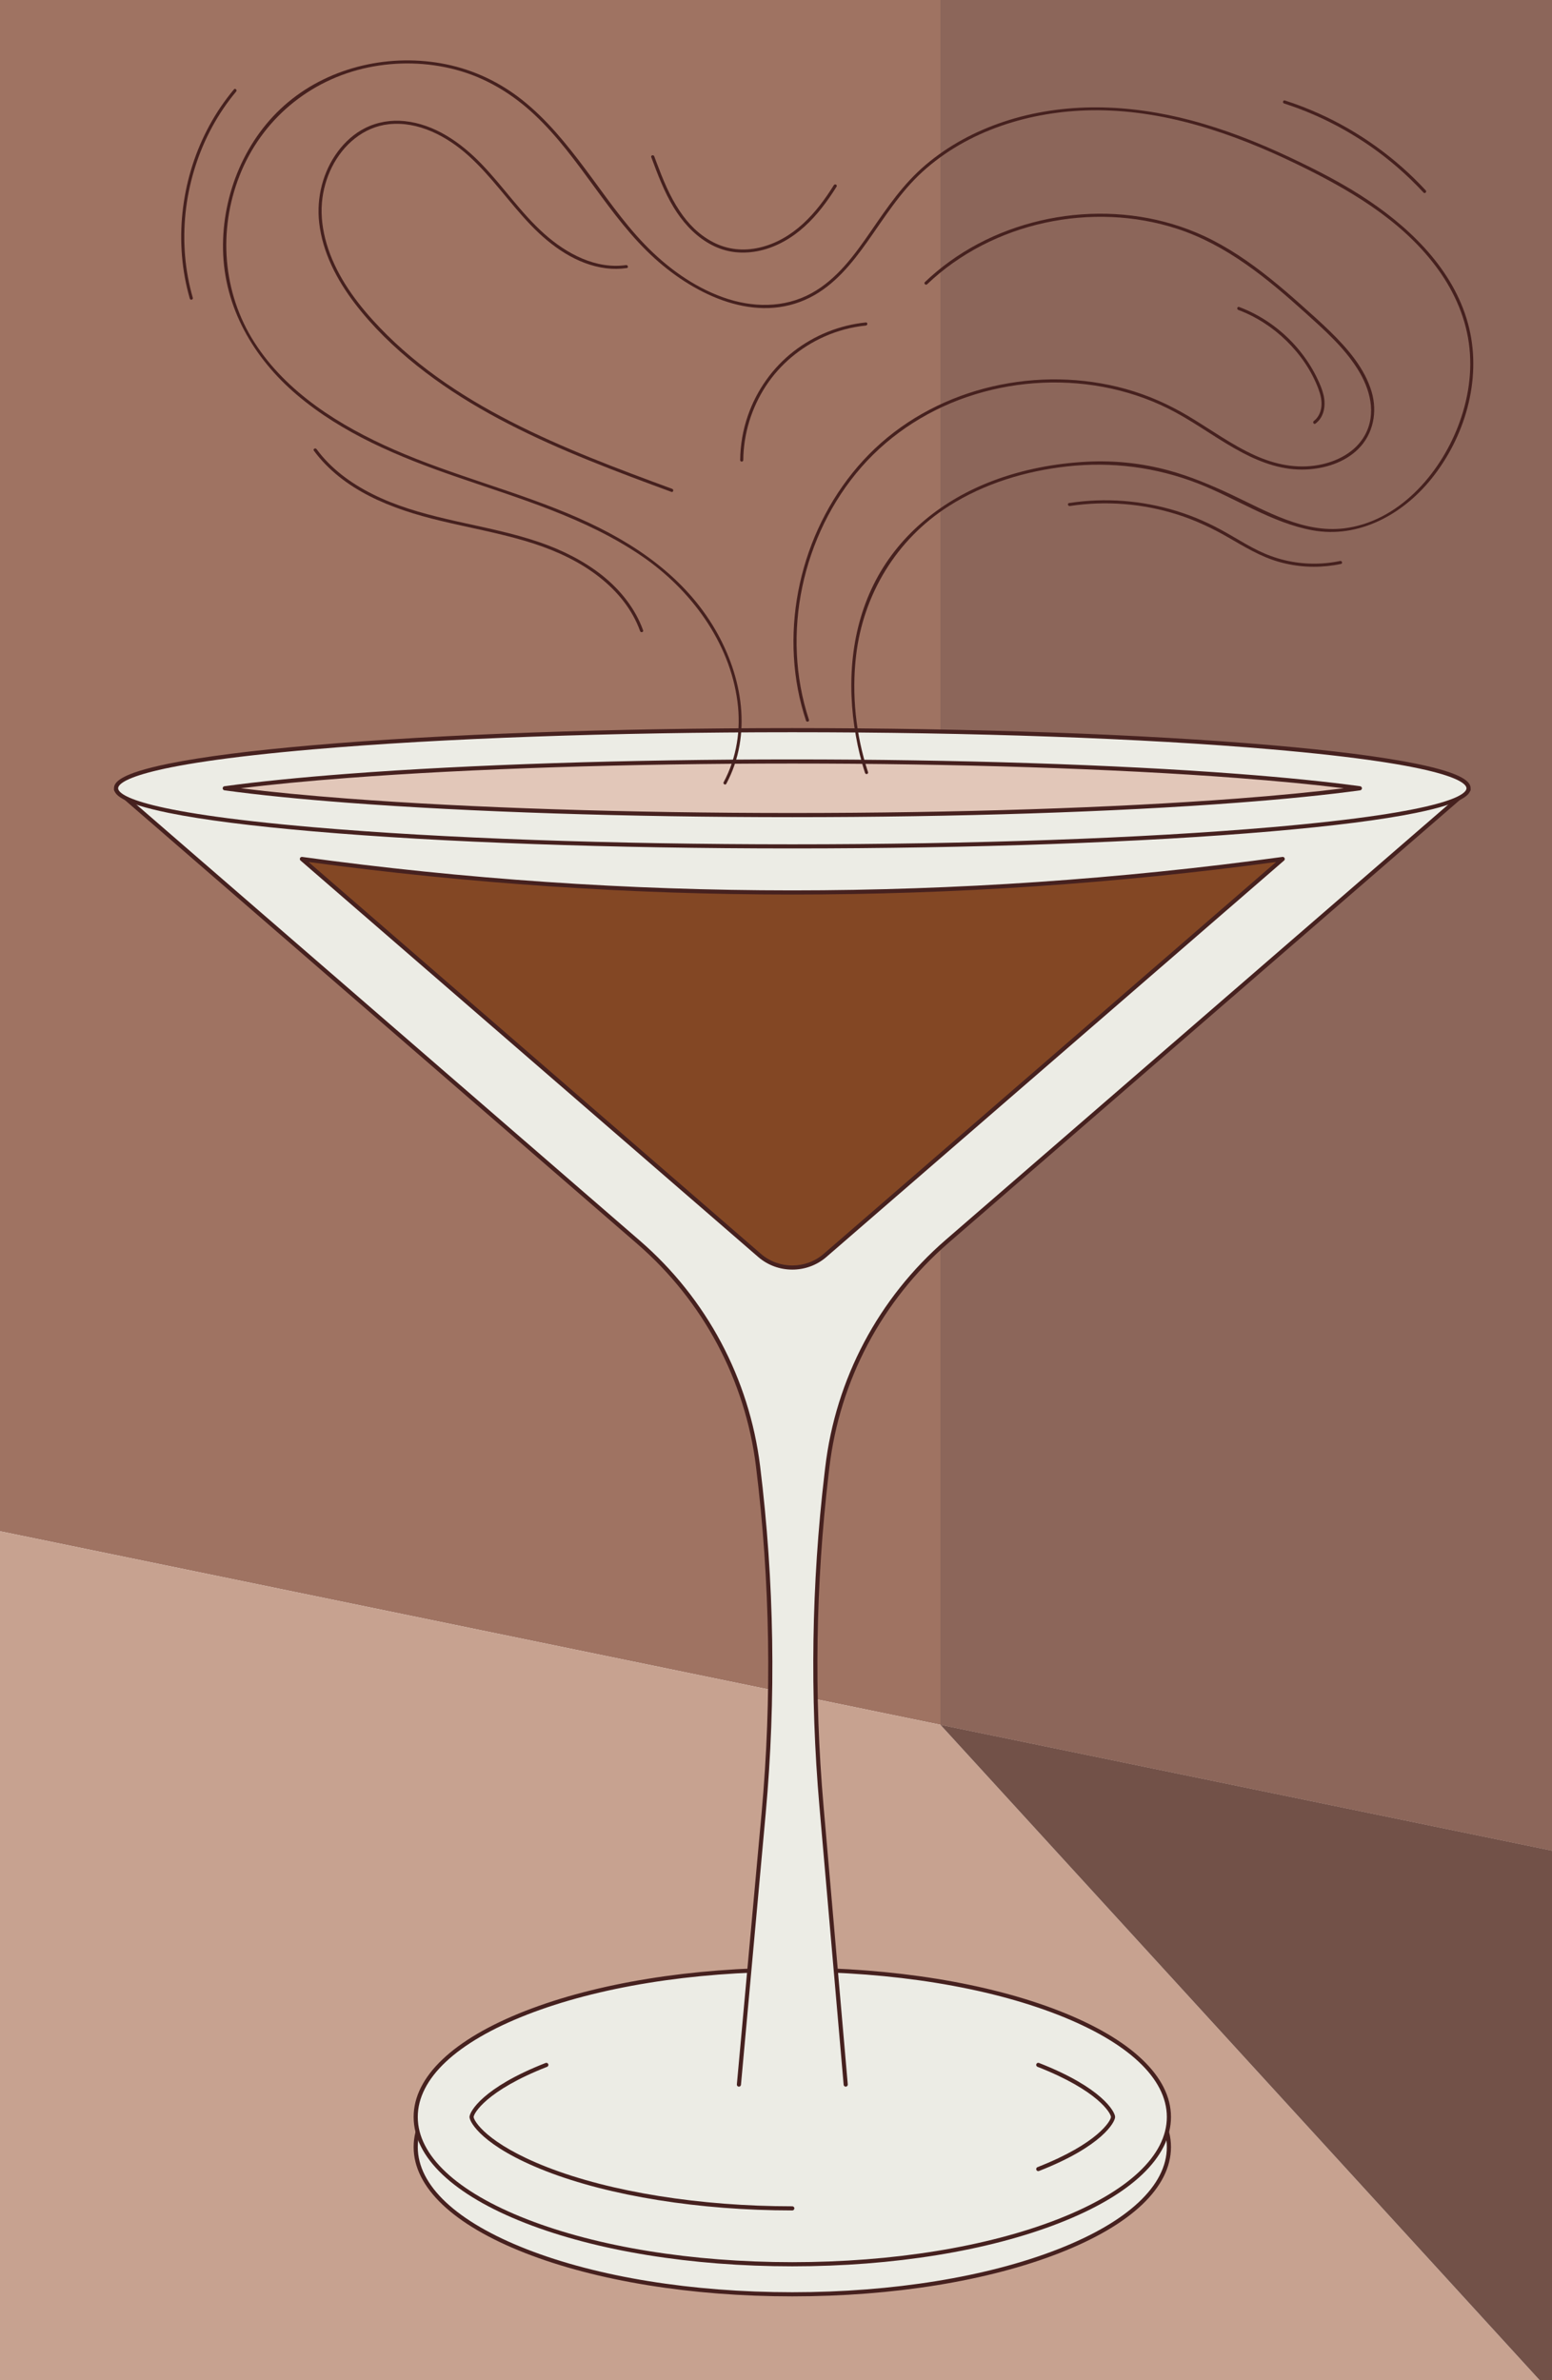
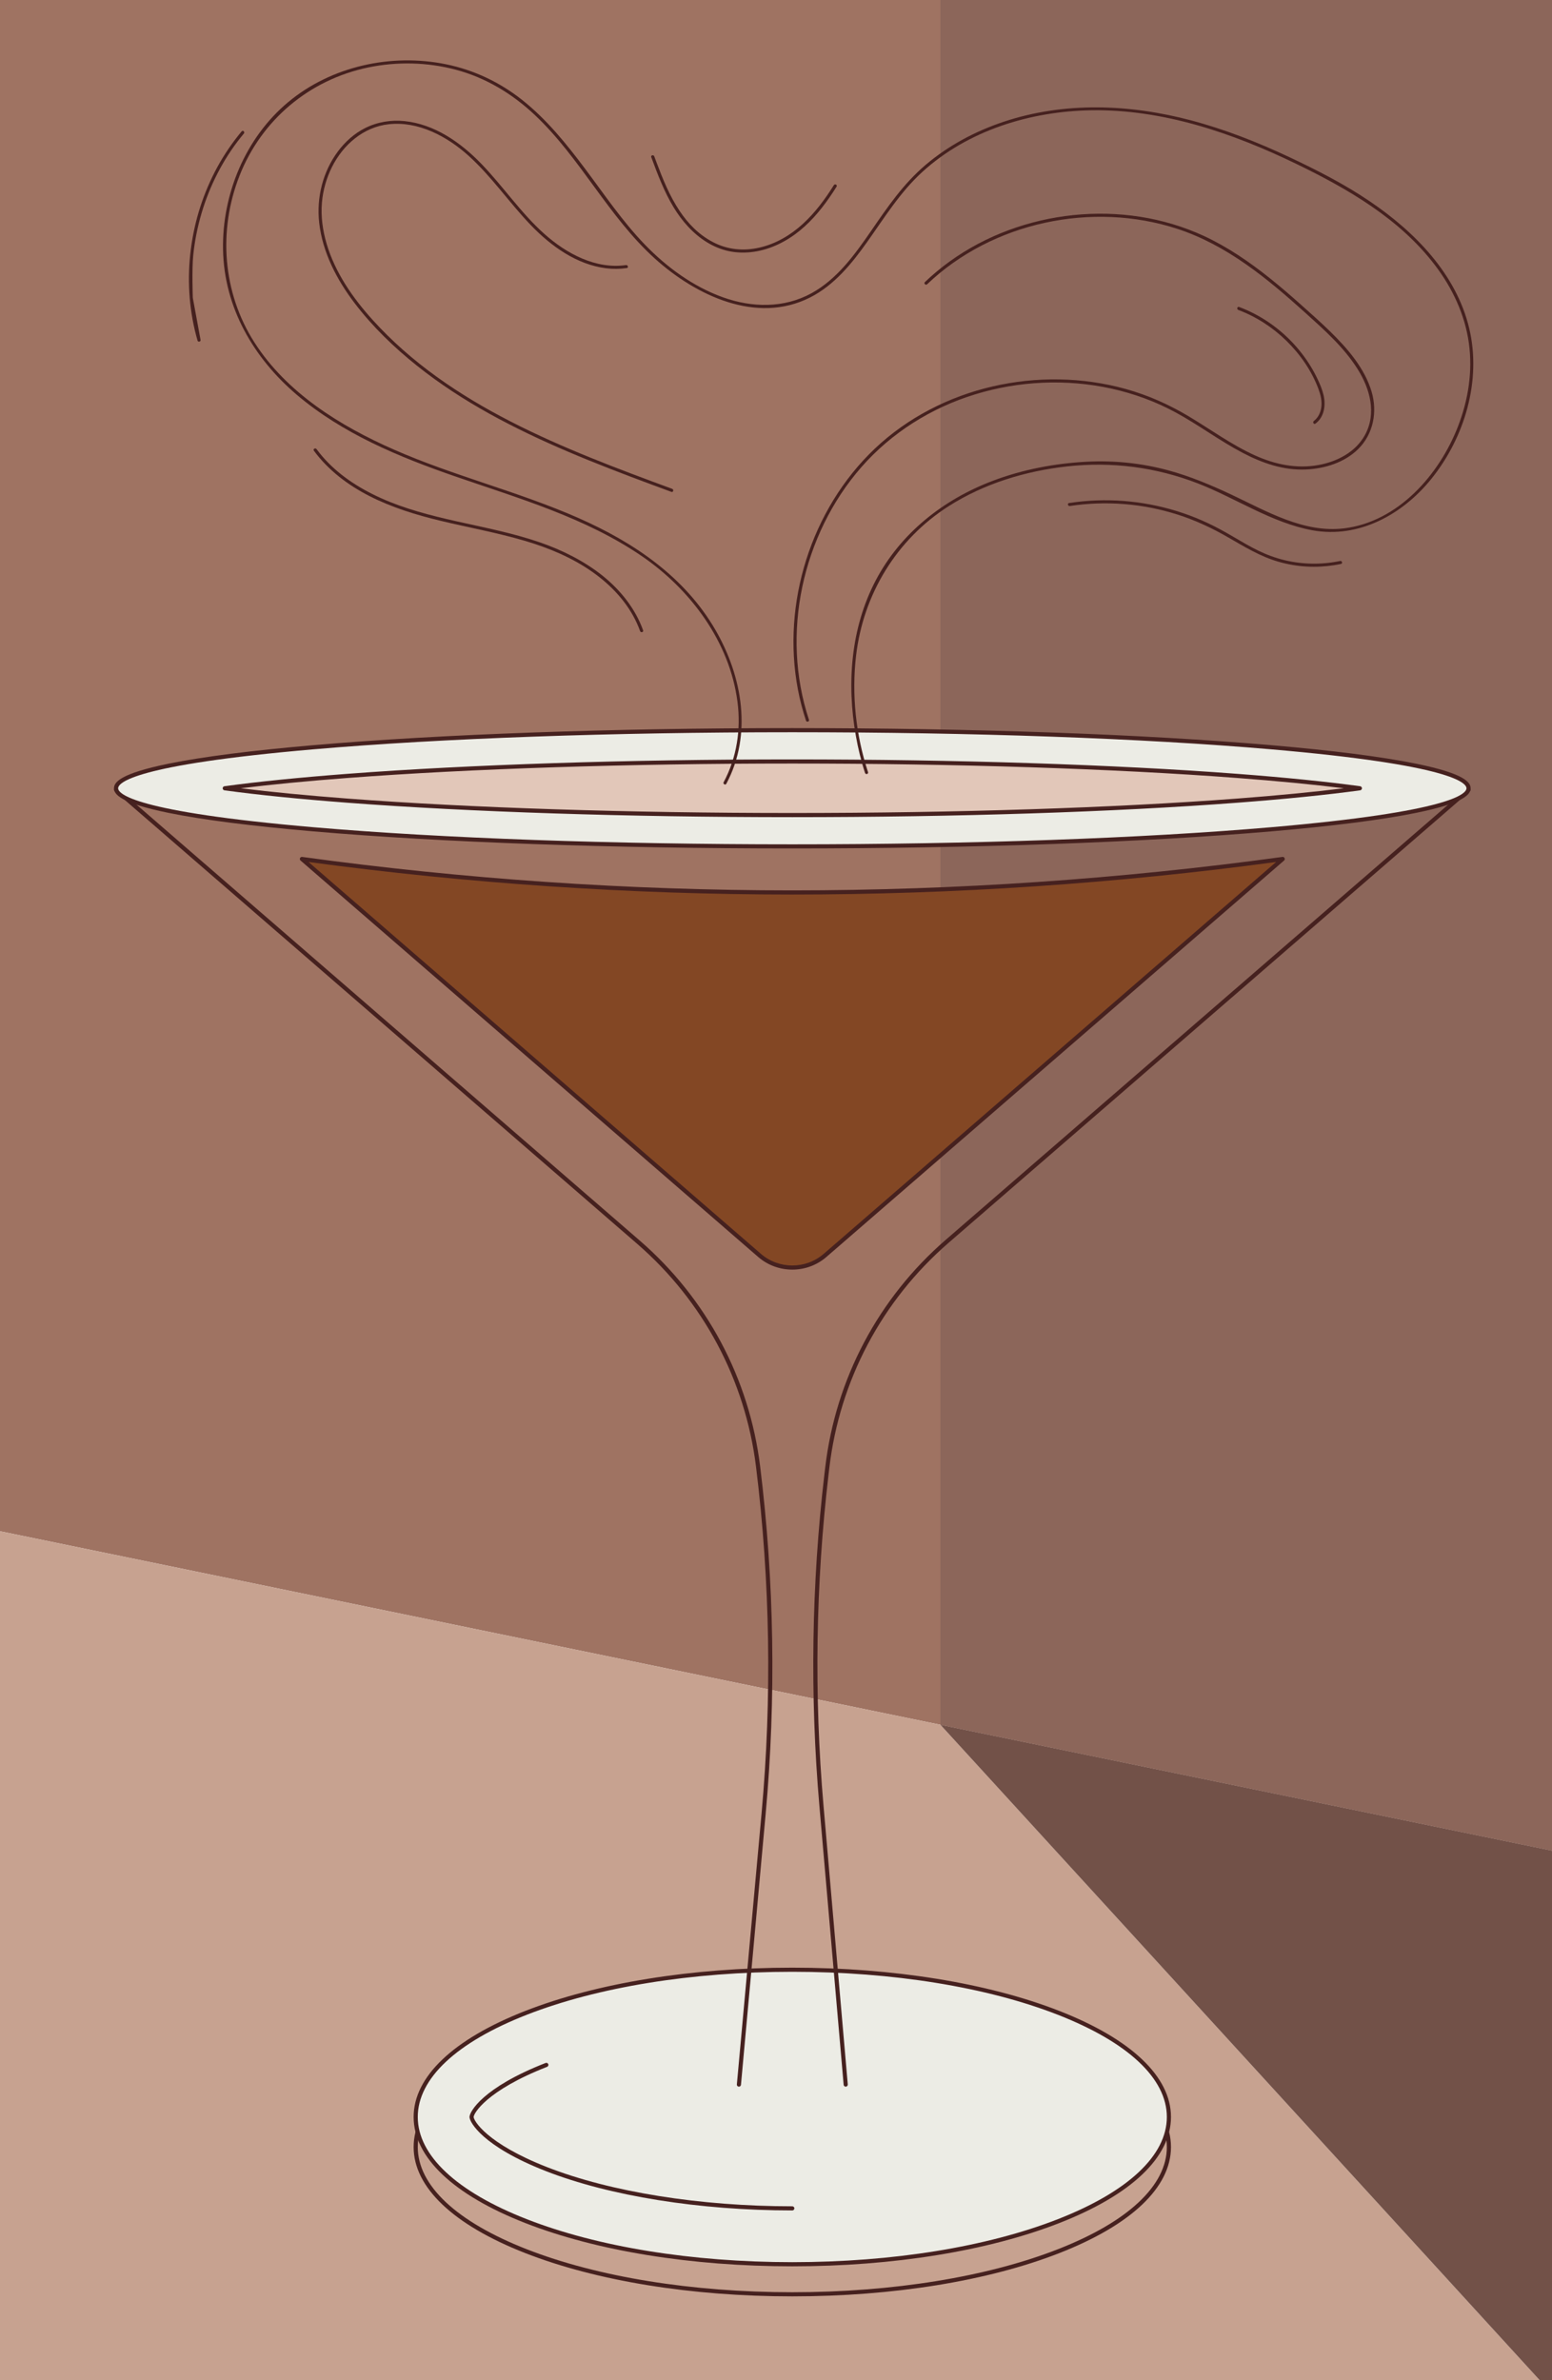
<svg xmlns="http://www.w3.org/2000/svg" id="Layer_21" data-name="Layer 21" viewBox="0 0 1500 2300">
  <defs>
    <style>      .cls-1 {        fill: #834724;      }      .cls-2 {        fill: #725148;      }      .cls-3 {        fill: #ecece5;      }      .cls-4 {        fill: none;      }      .cls-5 {        fill: #46211f;      }      .cls-6 {        fill: #c7a290;      }      .cls-7 {        fill: #e2c7b9;      }      .cls-8 {        fill: #9f7362;      }      .cls-9 {        fill: #8c665a;      }      .cls-10 {        clip-path: url(#clippath);      }    </style>
    <clipPath id="clippath">
      <rect class="cls-4" width="1500" height="2300" />
    </clipPath>
  </defs>
  <g class="cls-10">
    <polygon class="cls-8" points="1529.6 -45.38 1529.6 1794.36 -29.6 1473.56 -29.6 -45.38 1529.6 -45.38" />
    <polygon class="cls-6" points="1529.6 2345.39 -29.6 2345.39 -29.6 1473.56 908.9 1666.65 1529.6 2345.39" />
    <polygon class="cls-2" points="1529.6 1794.36 1529.6 2345.39 908.9 1666.65 1529.6 1794.36" />
    <polygon class="cls-9" points="1529.6 -45.38 1529.6 1794.36 908.9 1666.65 908.9 -45.38 1529.6 -45.38" />
    <g>
-       <ellipse class="cls-3" cx="765.76" cy="2074.69" rx="363.98" ry="142.3" />
      <path class="cls-5" d="M765.76,2218.99c-97.47,0-189.13-14.85-258.1-41.82-69.57-27.2-107.88-63.59-107.88-102.48s38.31-75.29,107.88-102.48c68.97-26.97,160.64-41.82,258.1-41.82s189.13,14.85,258.1,41.82c69.57,27.2,107.88,63.59,107.88,102.48s-38.31,75.29-107.88,102.48c-68.97,26.97-160.64,41.82-258.1,41.82ZM765.76,1934.39c-96.98,0-188.12,14.75-256.64,41.54-67.93,26.56-105.34,61.63-105.34,98.76s37.41,72.2,105.34,98.76c68.52,26.79,159.67,41.54,256.64,41.54s188.12-14.75,256.65-41.54c67.93-26.56,105.34-61.63,105.34-98.76s-37.41-72.2-105.34-98.76c-68.52-26.79-159.67-41.54-256.65-41.54Z" />
    </g>
    <g>
      <ellipse class="cls-3" cx="765.76" cy="2045.65" rx="363.98" ry="142.3" />
      <path class="cls-5" d="M765.76,2189.95c-97.47,0-189.13-14.85-258.1-41.82-69.57-27.2-107.88-63.59-107.88-102.48s38.31-75.29,107.88-102.48c68.97-26.97,160.64-41.82,258.1-41.82s189.13,14.85,258.1,41.82c69.57,27.2,107.88,63.59,107.88,102.48s-38.31,75.29-107.88,102.48c-68.97,26.97-160.64,41.82-258.1,41.82ZM765.76,1905.34c-96.98,0-188.12,14.75-256.64,41.54-67.93,26.56-105.34,61.63-105.34,98.76s37.41,72.2,105.34,98.76c68.52,26.79,159.67,41.54,256.64,41.54s188.12-14.75,256.65-41.54c67.93-26.56,105.34-61.63,105.34-98.76s-37.41-72.2-105.34-98.76c-68.52-26.79-159.67-41.54-256.65-41.54Z" />
    </g>
-     <path class="cls-5" d="M1003.47,2097.97c-.8,0-1.55-.48-1.86-1.27-.4-1.03.11-2.19,1.13-2.59,58.66-22.93,71-45.06,71-48.47s-12.34-25.53-71-48.47c-1.03-.4-1.54-1.56-1.13-2.59.4-1.03,1.56-1.54,2.59-1.13,61.06,23.87,73.54,47.24,73.54,52.19s-12.48,28.32-73.54,52.19c-.24.09-.49.14-.73.14Z" />
    <path class="cls-5" d="M765.76,2135.95c-89.58,0-176.49-13.89-238.44-38.11-61.06-23.87-73.54-47.24-73.54-52.19s12.48-28.32,73.54-52.19c1.03-.4,2.19.11,2.59,1.13.4,1.03-.11,2.19-1.13,2.59-58.66,22.93-71,45.06-71,48.47s12.34,25.53,71,48.47c61.5,24.04,147.88,37.83,236.98,37.83,1.1,0,2,.9,2,2s-.9,2-2,2Z" />
    <g>
-       <path class="cls-3" d="M817.37,2014.35l-23.44-269.26c-9.29-106.75-7.66-214.17,4.88-320.59l.76-6.41c9.98-84.72,51.26-162.66,115.75-218.5l504.03-436.5H112.18l504.97,437.32c64,55.42,105.16,132.61,115.53,216.64h0c13.74,111.36,15.53,223.86,5.34,335.6l-23.86,261.72" />
      <path class="cls-5" d="M714.16,2016.35c-.06,0-.12,0-.18,0-1.1-.1-1.91-1.07-1.81-2.17l23.86-261.72c10.15-111.39,8.36-224.16-5.34-335.17-10.32-83.68-51.11-160.17-114.85-215.37L110.87,764.59c-.63-.55-.86-1.43-.56-2.21.29-.78,1.04-1.3,1.87-1.3h1307.17c.83,0,1.58.52,1.87,1.3.29.78.07,1.66-.56,2.21l-504.03,436.5c-64.26,55.65-105.13,132.8-115.07,217.22l-.76,6.41c-12.49,106.07-14.13,213.79-4.87,320.19l23.44,269.26c.1,1.1-.72,2.07-1.82,2.17-1.1.1-2.07-.72-2.17-1.82l-23.43-269.26c-9.28-106.66-7.64-214.66,4.88-321l.76-6.41c10.06-85.42,51.41-163.47,116.43-219.78l499.98-432.99H117.54l500.91,433.8c64.49,55.85,105.76,133.23,116.2,217.9,13.73,111.3,15.53,224.35,5.35,336.02l-23.86,261.72c-.09,1.04-.97,1.82-1.99,1.82Z" />
    </g>
    <g>
      <path class="cls-1" d="M291.79,830.04c137.84,18.9,296.84,32.31,473.16,32.35,176.98.04,336.54-13.39,474.78-32.35-147.45,127.7-294.9,255.39-442.35,383.09-18.15,15.72-45.09,15.72-63.25,0l-442.35-383.09Z" />
      <path class="cls-5" d="M765.76,1226.83c-11.77,0-23.55-4.06-32.93-12.19l-442.35-383.09c-.67-.58-.88-1.53-.51-2.34.37-.81,1.22-1.28,2.09-1.16,156.17,21.42,315.27,32.29,472.89,32.33.26,0,.53,0,.79,0,157.91,0,317.28-10.88,473.72-32.33.88-.12,1.73.35,2.09,1.16.36.81.16,1.76-.51,2.34l-442.35,383.09c-9.39,8.13-21.16,12.19-32.93,12.19ZM298.18,832.93l437.27,378.69c17.28,14.97,43.35,14.97,60.63,0l437.27-378.69c-154.47,20.88-311.76,31.46-467.6,31.46-.27,0-.52,0-.79,0-155.56-.04-312.57-10.62-466.77-31.46Z" />
    </g>
    <g>
      <ellipse class="cls-3" cx="765.76" cy="761.71" rx="653.59" ry="56.15" />
      <path class="cls-5" d="M765.76,819.86c-174.63,0-338.83-5.84-462.33-16.45-60.1-5.16-107.3-11.18-140.3-17.88-47.47-9.64-52.96-18.21-52.96-23.81s5.49-14.17,52.96-23.81c32.99-6.7,80.2-12.72,140.3-17.88,123.5-10.61,287.69-16.45,462.33-16.45s338.82,5.84,462.33,16.45c60.1,5.16,107.3,11.18,140.3,17.88,47.47,9.64,52.96,18.21,52.96,23.81s-5.49,14.17-52.96,23.81c-32.99,6.7-80.2,12.72-140.3,17.88-123.5,10.61-287.69,16.45-462.33,16.45ZM765.76,707.57c-174.52,0-338.59,5.84-461.98,16.44-175.93,15.11-189.6,32.68-189.6,37.71s13.67,22.6,189.6,37.71c123.39,10.6,287.46,16.44,461.98,16.44s338.59-5.84,461.98-16.44c175.93-15.11,189.6-32.68,189.6-37.71s-13.67-22.6-189.6-37.71c-123.39-10.6-287.46-16.44-461.98-16.44Z" />
    </g>
    <g>
      <path class="cls-7" d="M765.76,787.62c-158.44,0-311-4.94-429.58-13.92-51.5-3.9-90.11-8.05-118.97-11.99,28.87-3.94,67.47-8.09,118.97-11.99,118.57-8.97,271.13-13.92,429.58-13.92s311,4.94,429.58,13.92c51.5,3.9,90.11,8.05,118.97,11.99-28.87,3.94-67.47,8.09-118.97,11.99-118.57,8.97-271.13,13.92-429.58,13.92Z" />
      <path class="cls-5" d="M765.76,789.62c-158.49,0-311.1-4.94-429.73-13.92-46.34-3.51-86.41-7.54-119.09-12-.99-.14-1.73-.98-1.73-1.98s.74-1.85,1.73-1.98c32.68-4.46,72.75-8.49,119.09-12,118.62-8.98,271.24-13.92,429.73-13.92s311.1,4.94,429.73,13.92c46.35,3.51,86.42,7.55,119.09,12,.99.14,1.73.98,1.73,1.98s-.74,1.85-1.73,1.98c-32.68,4.46-72.75,8.49-119.09,12-118.62,8.98-271.24,13.92-429.73,13.92ZM232.73,761.71c29.56,3.67,64.32,7.02,103.61,9.99,118.53,8.97,271.03,13.91,429.43,13.91s310.9-4.94,429.43-13.91c39.29-2.97,74.05-6.33,103.61-9.99-29.55-3.67-64.32-7.02-103.61-9.99-118.53-8.97-271.03-13.91-429.43-13.91s-310.9,4.94-429.43,13.91c-39.29,2.97-74.06,6.33-103.61,9.99Z" />
    </g>
    <path class="cls-5" d="M702.01,757.33c25.33-47.43,15.52-103.6-10.5-148.54-29.85-51.55-79.02-84.7-132.55-108.28-58.03-25.56-120.07-40.5-178.11-66-52.11-22.89-103.76-54.84-135.03-103.77-30.65-47.96-35.08-107.91-14.41-160.7,21.18-54.09,67.54-93,124.37-104.83,27.91-5.81,57.22-5.17,84.78,2.17,29.03,7.73,54.56,23.21,76.35,43.73,44.18,41.6,71.06,98.23,116.16,138.87,39.33,35.44,97.98,63.65,149.68,37.56,23.66-11.93,40.67-32.99,55.69-54.2,16.55-23.36,31.67-47.76,52.98-67.21,44.12-40.26,104.87-58.75,163.8-59.58,68.93-.97,136.03,21.97,197.38,51.67,50.12,24.27,100.26,53.16,134.51,98.29,16.67,21.96,28.69,47.5,32.53,74.95s-.61,55-10.45,80.47c-18.03,46.67-57.9,92.27-110.12,98.6-38.98,4.72-74.79-16.49-108.71-32.47-19.76-9.3-39.94-17.79-61.05-23.53-25.65-6.97-52.27-9.77-78.82-8.39-31.12,1.62-62.14,7.53-91.32,18.6-47.56,18.04-88.86,50.58-112.75,96.04-24.18,46-28.24,99.88-19.21,150.45,2.15,12.07,5.02,24.04,8.86,35.69.6,1.83,3.5,1.04,2.89-.8-11.81-35.86-15.97-75.05-11.57-112.53,6.96-59.39,39.12-112.42,89.69-144.6,34.15-21.73,74.08-33.84,114.15-38.28,43.3-4.8,85.9.66,126.53,16.42,36.81,14.28,71.42,38.13,110.69,45.28,44.91,8.17,87.22-15.31,114.94-49.68,32.23-39.96,48.7-95.06,36.56-145.67-12.56-52.4-52.62-93.1-95.98-122.47-24.45-16.57-50.96-30.11-77.65-42.67-30.59-14.4-62.21-26.85-94.92-35.54-59.49-15.81-122.78-18.34-181.69,1.39-27.24,9.12-53.01,22.85-74.97,41.46s-37.06,41.08-52.91,64.04-32.75,46.47-57.6,60.12c-26.48,14.54-57.31,13.94-85.24,3.99-28.94-10.31-54.68-29.2-75.88-51.17-21.62-22.4-39.15-48.52-57.79-73.35-17.92-23.88-36.91-47.42-60.41-66.09-21.62-17.18-46.65-29.11-73.74-34.65-52.83-10.81-110.72,1.73-152.47,36.42-41.57,34.55-64.18,89.22-63.14,142.86,1.08,55.66,29.47,104.53,71.25,140.03,44.19,37.54,98.52,60.01,152.75,78.78,61.97,21.45,126.52,39.95,181.17,77.46,47.01,32.26,84.6,82.94,92.05,140.55,3.46,26.71-.65,53.77-13.38,77.62-.91,1.7,1.68,3.22,2.59,1.51h0Z" />
    <path class="cls-5" d="M649.71,472.39c-26.44-9.73-52.87-19.54-78.98-30.13s-52.03-22.02-77.16-34.92-48.77-26.88-71.36-43.14c-22.54-16.23-43.58-34.59-62.21-55.22-19.19-21.25-36.13-45.69-44.31-73.41-3.79-12.85-5.69-26.38-4.54-39.77,1.02-11.94,4.36-23.76,9.73-34.47,10.79-21.5,30.35-38.58,54.86-41.28,28.44-3.13,56.09,11.6,76.68,30.05,22.65,20.29,39.75,45.77,60.78,67.6,19.42,20.16,44.03,37.92,72.49,41.53,6.7.85,13.44.76,20.12-.19,1.9-.27,1.09-3.16-.8-2.89-29.26,4.17-57.4-11.03-78.64-29.88-22.94-20.38-40.09-46.24-61.39-68.19-19.81-20.42-44.97-38.07-74-41.05-13.01-1.34-26.28.81-38,6.67-10.46,5.23-19.33,13.2-26.31,22.52-14.66,19.55-20.92,44.81-18.19,68.98,3.26,28.87,17.15,55.33,34.58,78.15,17.18,22.48,37.81,42.38,59.89,60.01,21.86,17.46,45.39,32.72,69.83,46.3s50.72,25.97,76.93,37.12,52.95,21.39,79.72,31.33c6.48,2.41,12.97,4.8,19.46,7.19,1.81.67,2.6-2.23.8-2.89h0Z" />
    <path class="cls-5" d="M896.05,274.7c31.42-29.99,71.35-50.14,113.68-59.38s87.05-7.63,128.24,5.84c47.77,15.62,86.97,48.02,123.72,81.19,18.26,16.48,37.01,33.08,50.28,54.04,12.15,19.18,18.78,43.16,7.1,64.23-9.13,16.46-26.97,25.53-44.95,28.75-21,3.76-41.63-.52-60.88-9.17-22.84-10.27-43.11-25.21-64.52-38-19.01-11.36-39.2-20.33-60.55-26.29-41.84-11.67-86.62-12.26-128.9-2.48s-82.19,30.17-113.77,60.11c-30.86,29.26-53.43,66.8-66.26,107.26-12.8,40.36-15.98,83.9-8.05,125.55,1.93,10.15,4.54,20.16,7.79,29.97.6,1.82,3.5,1.04,2.89-.8-13.68-41.31-15.39-86.04-6.42-128.54,8.96-42.46,28.43-82.87,57.06-115.58,29.18-33.32,67.6-57.36,109.87-70.32,42.42-13.01,88.23-15.12,131.59-5.61,21.74,4.77,42.83,12.47,62.39,23.11,22.12,12.03,42.33,27.27,64.65,38.97,19.04,9.99,39.43,17.09,61.17,16.13,18.23-.81,37.22-6.67,50.46-19.72,14.71-14.5,18.79-35.96,13.01-55.47-6.75-22.76-23.33-41.81-39.97-58.09-9.14-8.94-18.76-17.44-28.3-25.95s-19.73-17.33-29.98-25.52c-19.74-15.77-40.76-30.21-63.74-40.87-39.22-18.19-83.38-24.66-126.28-20.2s-84.58,19.58-119.51,44.8c-8.42,6.08-16.43,12.73-23.94,19.91-1.4,1.34.72,3.45,2.12,2.12h0Z" />
-     <path class="cls-5" d="M718.37,444.61c.21-25.39,7.97-50.52,21.9-71.73,13.72-20.88,33.48-37.34,56.26-47.53,12.74-5.7,26.42-9.38,40.31-10.77,1.9-.19,1.92-3.19,0-3-25.3,2.54-49.63,12.34-69.72,27.92-20.48,15.88-35.84,37.7-44.32,62.17-4.78,13.79-7.31,28.34-7.43,42.93-.02,1.93,2.98,1.93,3,0h0Z" />
-     <path class="cls-5" d="M186.35,287.76c-3.82-13.23-6.32-26.83-7.47-40.55s-.99-27.56.43-41.26c1.42-13.71,4.13-27.28,8.04-40.49s9.02-26.06,15.33-38.32,13.75-23.91,22.32-34.69c1.06-1.34,2.14-2.66,3.24-3.97,1.23-1.47-.88-3.6-2.12-2.12-8.96,10.72-16.85,22.31-23.54,34.57s-12.2,25.17-16.49,38.46-7.32,27.01-9.11,40.89-2.29,27.88-1.46,41.83c.84,13.94,2.99,27.81,6.53,41.32.45,1.71.92,3.42,1.41,5.13.53,1.85,3.43,1.06,2.89-.8h0Z" />
+     <path class="cls-5" d="M186.35,287.76s-.99-27.56.43-41.26c1.42-13.71,4.13-27.28,8.04-40.49s9.02-26.06,15.33-38.32,13.75-23.91,22.32-34.69c1.06-1.34,2.14-2.66,3.24-3.97,1.23-1.47-.88-3.6-2.12-2.12-8.96,10.72-16.85,22.31-23.54,34.57s-12.2,25.17-16.49,38.46-7.32,27.01-9.11,40.89-2.29,27.88-1.46,41.83c.84,13.94,2.99,27.81,6.53,41.32.45,1.71.92,3.42,1.41,5.13.53,1.85,3.43,1.06,2.89-.8h0Z" />
    <path class="cls-5" d="M303.34,435.49c13.85,18.8,32.72,33.08,53.38,43.67,21.81,11.18,45.33,18.36,69.09,24.09,27.1,6.54,54.61,11.43,81.37,19.33,23.08,6.82,45.45,16.08,65.23,29.98,18.1,12.72,33.84,29.32,43.12,49.58,1.16,2.53,2.19,5.1,3.14,7.72.65,1.8,3.55,1.03,2.89-.8-7.57-21.02-21.82-38.81-39.13-52.7s-38.9-24.8-60.68-32.29c-26.39-9.07-53.84-14.34-81.01-20.44-24.7-5.55-49.37-11.86-72.54-22.28-21.34-9.6-41.47-22.6-56.79-40.48-1.91-2.23-3.73-4.53-5.47-6.89-1.13-1.54-3.74-.04-2.59,1.51h0Z" />
    <path class="cls-5" d="M629.42,151.82c6.2,16.63,12.45,33.42,21.71,48.64,8.11,13.32,18.72,25.4,32.09,33.61,6.48,3.98,13.6,6.98,21.05,8.58,8.01,1.71,16.25,1.81,24.34.65,16.42-2.36,31.63-10.04,44.39-20.45s23.19-23.53,32.21-37.29c1.12-1.7,2.21-3.42,3.3-5.15s-1.57-3.15-2.59-1.51c-8.49,13.58-18.11,26.59-29.96,37.44s-26.02,19.24-41.78,22.88-31.12,2.03-45.05-5.24-24.1-17.91-32.36-30.26c-9.64-14.41-16.16-30.58-22.23-46.74-.74-1.98-1.48-3.96-2.22-5.94-.67-1.79-3.57-1.02-2.89.8h0Z" />
-     <path class="cls-5" d="M1241.04,99.99c20.06,6.46,39.44,14.94,57.8,25.28s35.58,22.41,51.48,36.13c8.97,7.74,17.49,15.99,25.53,24.69,1.31,1.42,3.43-.7,2.12-2.12-14.43-15.62-30.43-29.74-47.68-42.17s-35.76-23.13-55.14-31.88c-10.85-4.9-21.98-9.19-33.31-12.83-1.84-.59-2.63,2.3-.8,2.89h0Z" />
    <path class="cls-5" d="M1034.02,488.96c17.44-2.64,35.19-3.24,52.77-1.83s34.74,4.83,51.43,10.14,33.25,13,48.76,21.97,31.32,18.65,49,23.68,35.66,5.99,53.45,3.24c2.21-.34,4.41-.75,6.6-1.2,1.89-.39,1.09-3.29-.8-2.89-17.75,3.7-36.24,3.46-53.87-.82-8.78-2.13-17.25-5.26-25.36-9.22s-16.2-8.76-24.14-13.41-15.73-9-23.94-12.87-16.15-7.07-24.49-9.91c-16.55-5.63-33.72-9.37-51.11-11.19s-35.22-1.65-52.69.54c-2.14.27-4.27.57-6.4.89-1.9.29-1.09,3.18.8,2.89h0Z" />
    <path class="cls-5" d="M1196.83,299.51c17.33,6.52,33.18,16.79,46.41,29.73,13.33,13.03,24.51,29.07,31.03,46.61,2.09,5.63,3.6,11.76,2.75,17.79-.71,5.02-3.01,10.05-7.17,13.13-1.53,1.14-.04,3.74,1.51,2.59,8.63-6.4,10.14-17.82,7.83-27.68-1.26-5.38-3.47-10.53-5.84-15.51-2.07-4.35-4.37-8.59-6.9-12.69-10.18-16.52-23.9-30.82-39.9-41.79-9-6.17-18.73-11.23-28.94-15.07-1.81-.68-2.59,2.22-.8,2.89h0Z" />
  </g>
</svg>